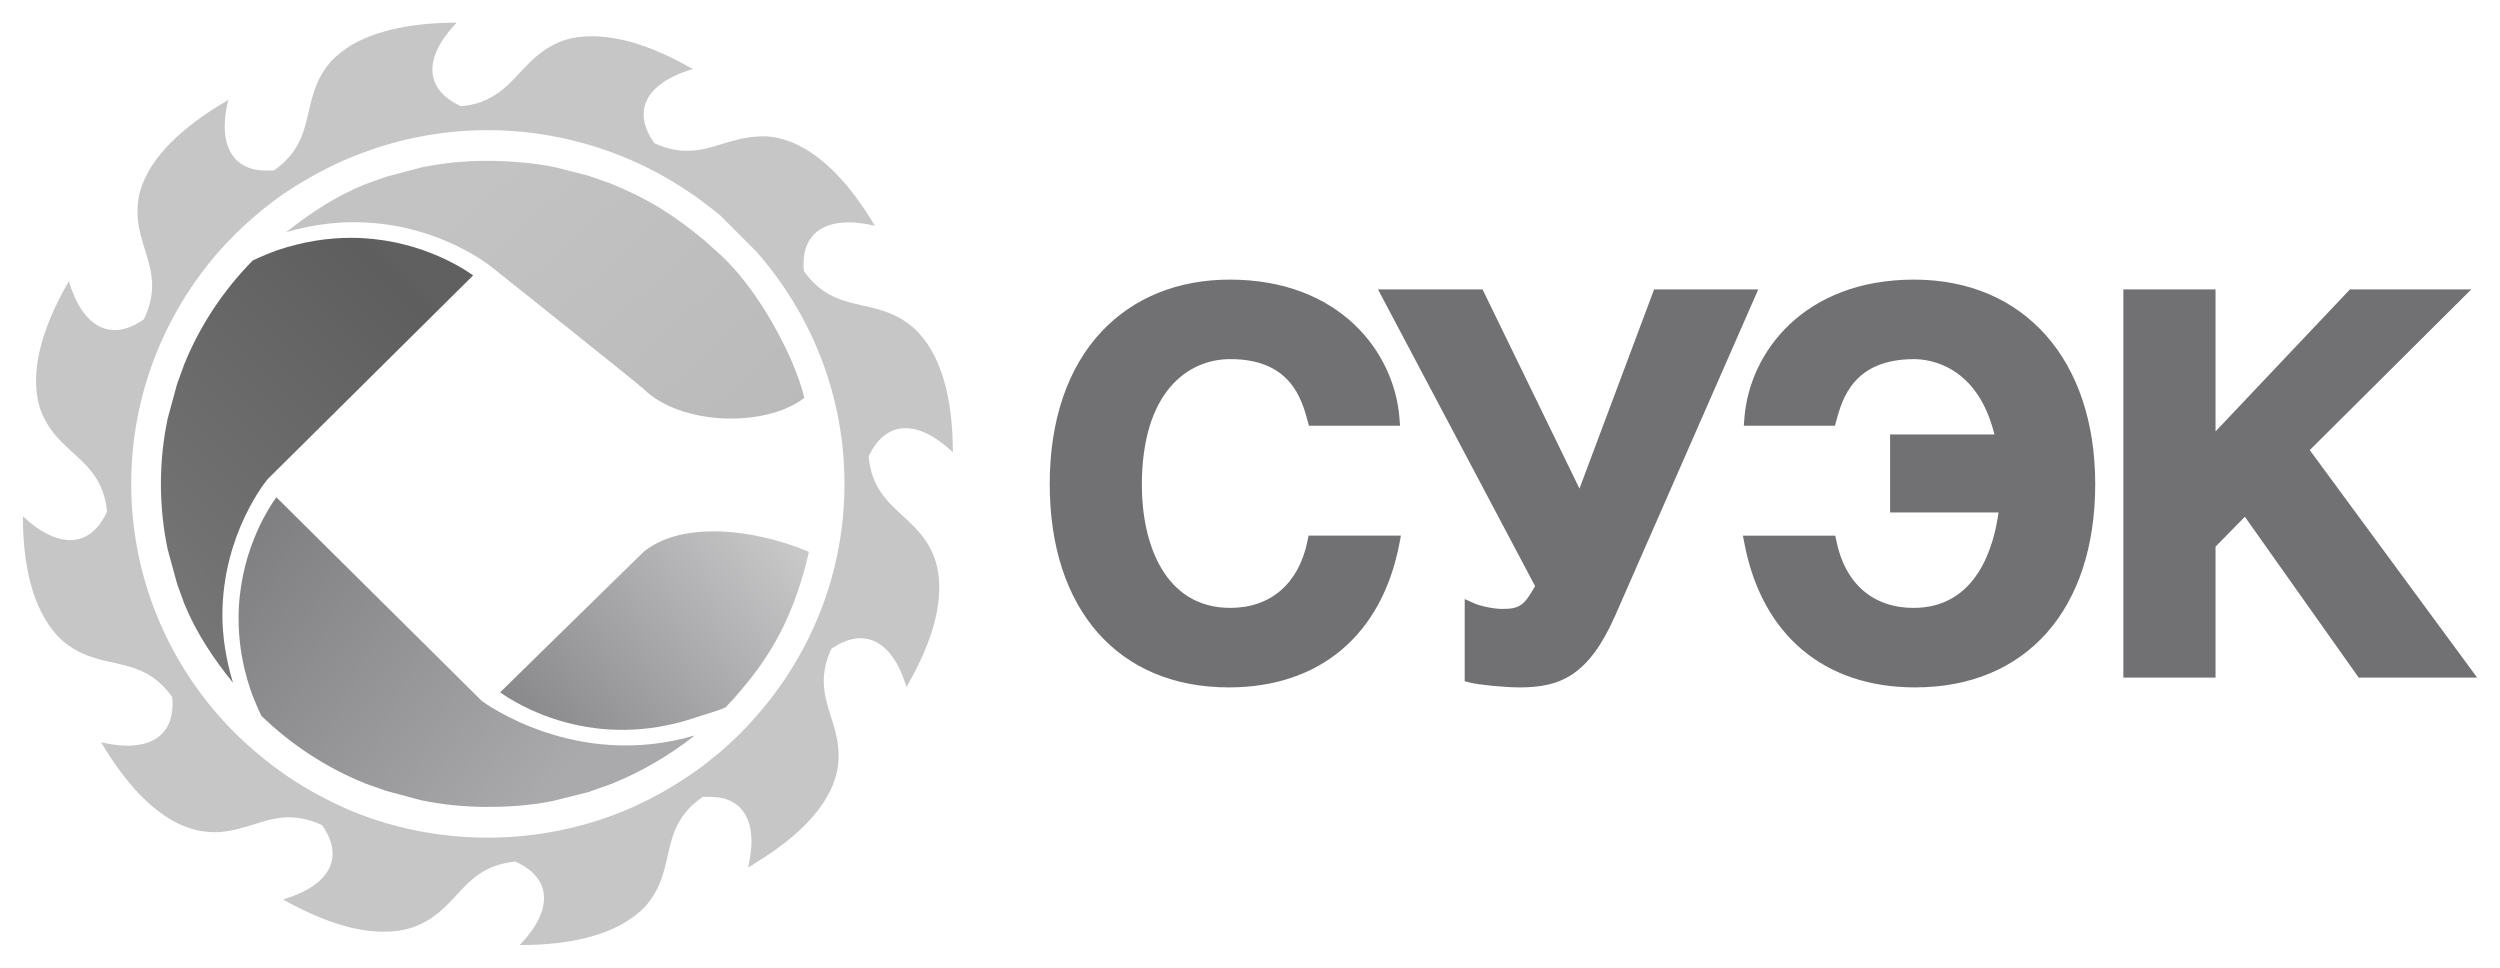
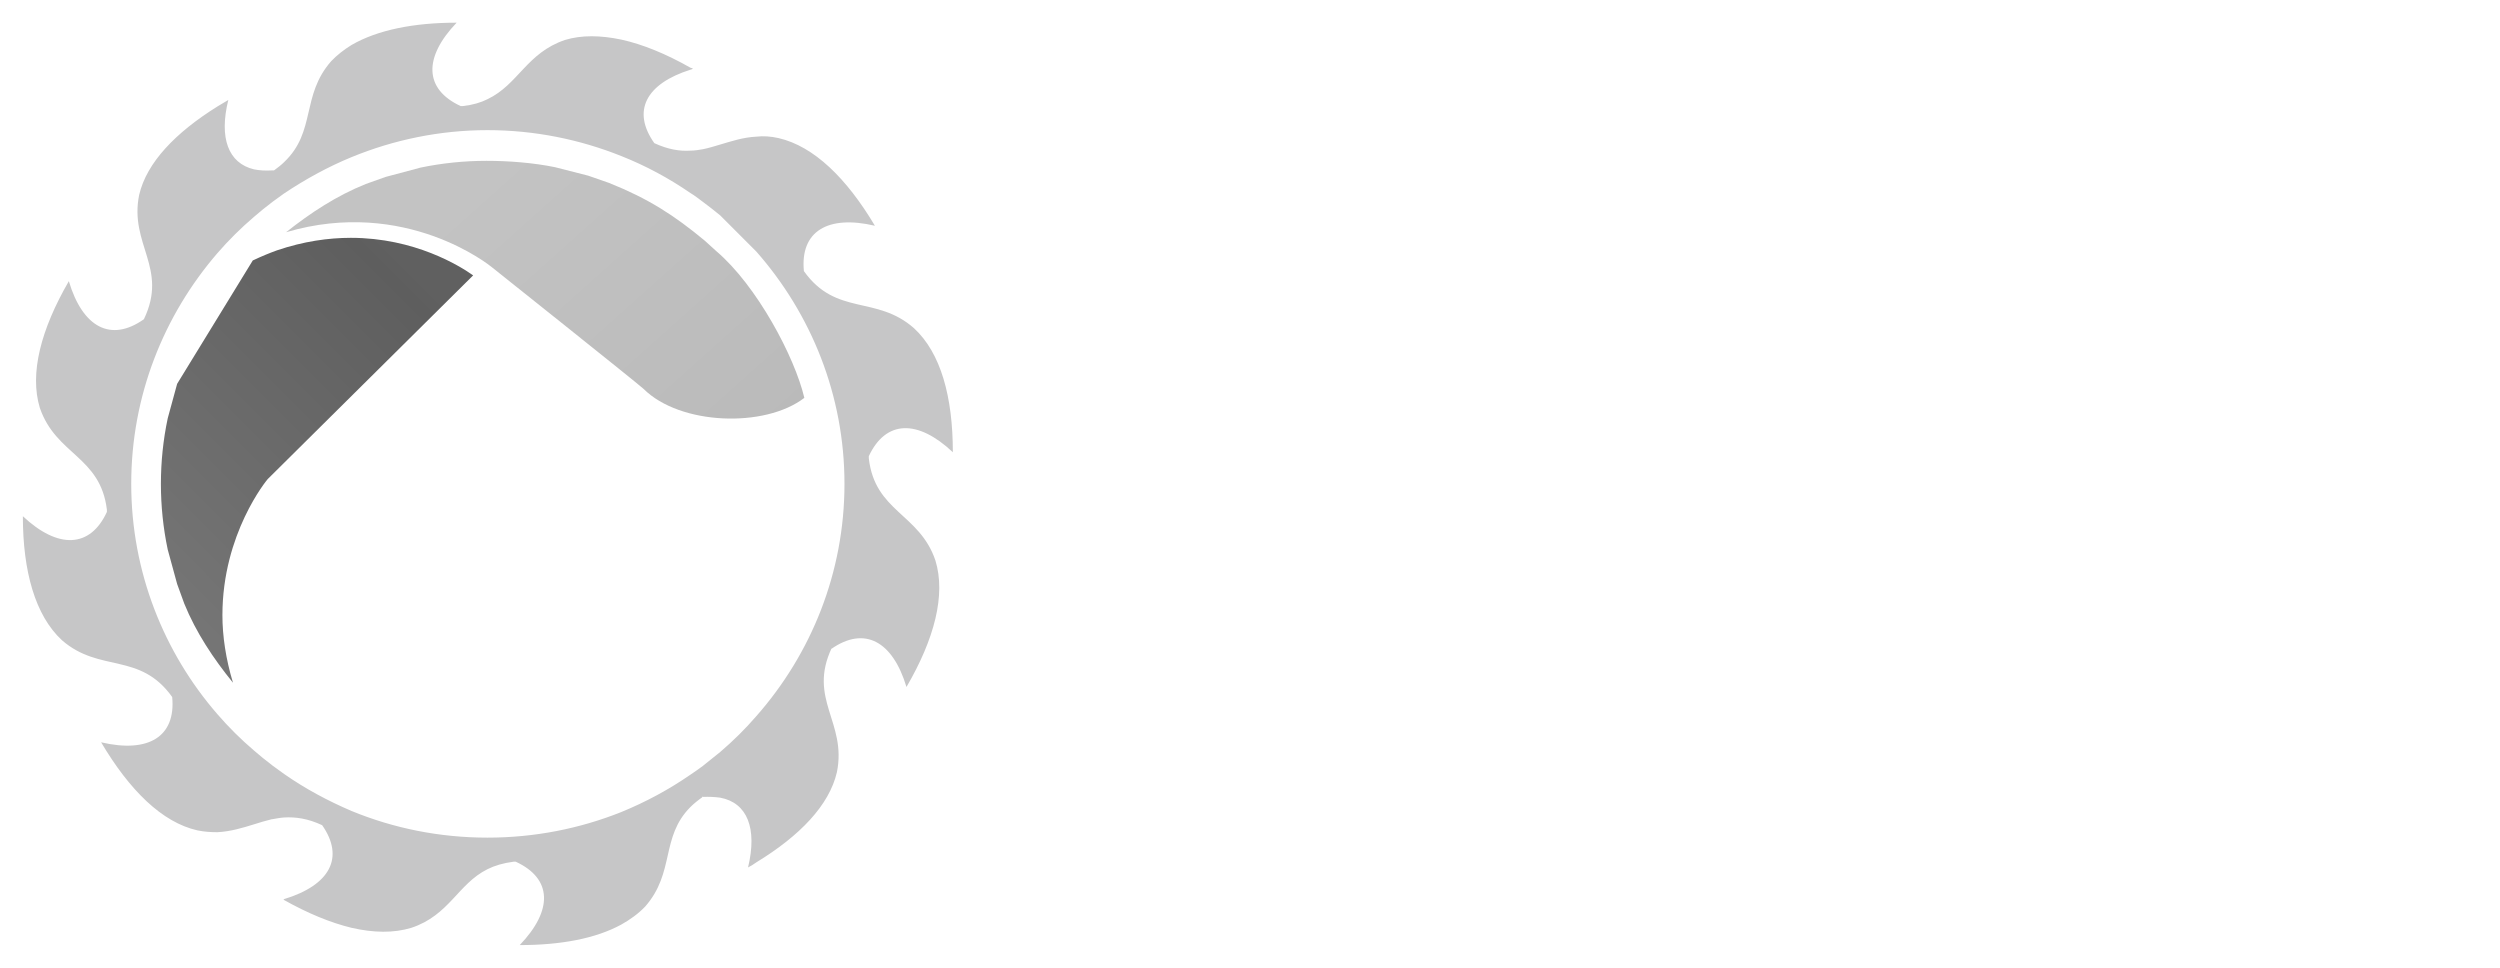
<svg xmlns="http://www.w3.org/2000/svg" width="124" height="48" viewBox="0 0 124 48" fill="none">
-   <path d="M116.558 14.354C116.558 14.354 110.873 20.36 109.891 21.398V14.354H105.318V33.61H109.891V27.114C110.034 26.969 110.965 26.018 111.345 25.631C111.775 26.238 116.992 33.61 116.992 33.61H122.867C122.867 33.61 114.888 22.767 114.564 22.325C114.948 21.942 122.576 14.354 122.576 14.354H116.558ZM86.52 20.757L86.493 21.115H91.012L91.08 20.87C91.375 19.801 91.921 17.813 94.937 17.813C95.676 17.813 98.075 18.099 98.924 21.549H93.748V25.418H99.127C98.901 27.086 98.059 30.152 94.91 30.152C92.906 30.152 91.512 28.943 91.086 26.836L91.031 26.568H86.449L86.525 26.963C87.392 31.495 90.478 34.095 94.989 34.095C100.5 34.095 103.923 30.23 103.923 24.008C103.923 17.849 100.396 13.869 94.937 13.869C89.51 13.869 86.769 17.439 86.52 20.757ZM82.044 14.354C82.044 14.354 78.818 22.963 78.342 24.233C77.746 23.007 73.534 14.354 73.534 14.354H68.348C68.348 14.354 75.974 28.757 76.14 29.072C75.588 30.052 75.353 30.203 74.51 30.203C74.07 30.203 73.416 30.057 73.125 29.926L72.649 29.713V33.791L72.904 33.855C73.339 33.963 74.569 34.095 75.386 34.095C77.384 34.095 78.798 33.514 80.11 30.542C80.11 30.541 87.21 14.354 87.21 14.354H82.044ZM54.645 16.439C52.958 18.227 52.066 20.844 52.066 24.009C52.066 30.23 55.47 34.095 60.948 34.095C65.458 34.095 68.542 31.496 69.41 26.963L69.486 26.567H64.906L64.851 26.835C64.422 28.943 63.028 30.151 61.024 30.151C57.79 30.151 56.636 27.005 56.636 24.059C56.636 19.453 58.904 17.812 61.024 17.812C64.018 17.812 64.563 19.801 64.856 20.869L64.924 21.115H69.442L69.415 20.756C69.164 17.439 66.423 13.869 61 13.869C58.427 13.869 56.23 14.758 54.645 16.439Z" fill="#717073" />
-   <path d="M31.924 27.37C31.733 27.56 25.259 33.888 24.806 34.34C25.687 34.968 29.47 37.301 34.528 35.58C34.912 35.444 35.591 35.272 35.989 35.082L36.393 34.653C37.615 33.243 39.221 31.343 40.123 27.37C38.664 26.757 36.953 26.355 35.389 26.355C34.041 26.355 32.803 26.653 31.924 27.37Z" fill="url(#paint0_linear_1164_341)" />
  <path d="M20.849 8.315C20.849 8.315 19.127 8.775 19.125 8.776L18.146 9.125C16.697 9.706 15.403 10.556 14.19 11.518C20.115 9.769 24.325 13.194 24.391 13.249C24.391 13.249 31.72 19.089 31.924 19.292C33.734 21.089 37.935 21.24 39.895 19.734C39.422 17.713 37.542 14.165 35.523 12.452L34.963 11.943C33.441 10.678 32.166 9.857 30.209 9.073L29.174 8.713C29.174 8.713 27.527 8.292 27.526 8.292C26.451 8.072 25.232 7.977 24.129 7.977C23.028 7.977 21.925 8.09 20.849 8.315Z" fill="url(#paint1_linear_1164_341)" />
-   <path d="M11.833 30.686C11.833 31.735 11.99 32.889 12.392 34.117C12.539 34.552 12.723 34.993 12.935 35.444L12.961 35.501C14.47 36.958 16.214 38.097 18.153 38.874L19.135 39.222L20.856 39.685C21.932 39.909 23.038 40.023 24.141 40.023C25.243 40.023 26.347 39.95 27.421 39.727C27.421 39.727 29.179 39.288 29.182 39.287L30.345 38.874C31.794 38.293 33.245 37.444 34.459 36.478C28.532 38.228 23.95 34.807 23.9 34.768L23.89 34.76C23.89 34.76 14.219 25.17 13.707 24.664C13.241 25.311 11.833 27.53 11.833 30.686Z" fill="url(#paint2_linear_1164_341)" />
-   <path d="M13.738 12.417C13.359 12.554 12.966 12.716 12.573 12.903L12.54 12.915C11.067 14.413 9.921 16.147 9.139 18.068L8.786 19.038L8.319 20.749C8.094 21.812 7.981 22.906 7.981 24.001C7.981 25.096 8.094 26.193 8.319 27.258L8.786 28.966L9.139 29.938C9.726 31.379 10.582 32.663 11.556 33.863C11.197 32.674 11.032 31.543 11.032 30.513C11.032 26.459 13.243 23.803 13.274 23.768L13.286 23.755C13.286 23.755 22.958 14.164 23.468 13.659C22.814 13.195 20.574 11.797 17.402 11.796C16.287 11.796 15.056 11.97 13.738 12.417Z" fill="url(#paint3_linear_1164_341)" />
+   <path d="M13.738 12.417C13.359 12.554 12.966 12.716 12.573 12.903L12.54 12.915L8.786 19.038L8.319 20.749C8.094 21.812 7.981 22.906 7.981 24.001C7.981 25.096 8.094 26.193 8.319 27.258L8.786 28.966L9.139 29.938C9.726 31.379 10.582 32.663 11.556 33.863C11.197 32.674 11.032 31.543 11.032 30.513C11.032 26.459 13.243 23.803 13.274 23.768L13.286 23.755C13.286 23.755 22.958 14.164 23.468 13.659C22.814 13.195 20.574 11.797 17.402 11.796C16.287 11.796 15.056 11.97 13.738 12.417Z" fill="url(#paint3_linear_1164_341)" />
  <path d="M43.093 22.733V22.626C43.935 20.827 45.518 20.791 47.261 22.43C47.261 19.687 46.667 17.51 45.336 16.28C43.453 14.622 41.483 15.702 39.873 13.447C39.683 11.479 41.049 10.646 43.396 11.198C41.995 8.845 40.376 7.256 38.615 6.849C38.219 6.761 37.861 6.738 37.517 6.778C36.852 6.811 36.278 7.007 35.721 7.17C35.433 7.256 35.143 7.346 34.856 7.403C34.658 7.436 34.461 7.471 34.244 7.471C33.718 7.506 33.137 7.415 32.454 7.1C31.323 5.501 32.044 4.153 34.244 3.458C34.3 3.446 34.338 3.428 34.372 3.405C34.338 3.39 34.3 3.37 34.244 3.357C33.042 2.675 31.872 2.194 30.811 1.963C29.785 1.749 28.851 1.732 28.027 1.981C26.122 2.622 25.708 4.192 24.179 4.92C23.854 5.085 23.445 5.207 22.956 5.261H22.849C21.034 4.421 20.997 2.854 22.649 1.125C20.53 1.125 18.731 1.483 17.438 2.23C17.061 2.462 16.719 2.729 16.429 3.032C14.921 4.747 15.691 6.525 14.092 8.041C13.95 8.185 13.775 8.316 13.59 8.453H13.502H13.482C13.159 8.472 12.872 8.453 12.601 8.401C11.324 8.096 10.858 6.849 11.324 4.959C11.148 5.065 10.967 5.172 10.787 5.279C8.702 6.581 7.28 8.059 6.903 9.663C6.4 12.128 8.359 13.286 7.138 15.833C5.501 16.991 4.1 16.243 3.414 13.946C2.032 16.334 1.454 18.524 1.978 20.237C2.784 22.574 4.98 22.626 5.302 25.282V25.391C4.476 27.19 2.877 27.242 1.134 25.605C1.134 28.331 1.743 30.526 3.073 31.756C4.957 33.394 6.928 32.318 8.541 34.572C8.729 36.538 7.364 37.37 5.015 36.818C6.42 39.189 8.036 40.794 9.798 41.188C10.157 41.261 10.481 41.277 10.787 41.277C11.452 41.241 12.026 41.063 12.601 40.886C12.889 40.794 13.177 40.707 13.482 40.633H13.502C13.699 40.6 13.898 40.56 14.092 40.547C14.664 40.514 15.27 40.598 15.979 40.929C17.104 42.54 16.362 43.906 14.092 44.595C14.092 44.595 14.076 44.611 14.058 44.611C14.076 44.631 14.092 44.631 14.092 44.643C15.28 45.307 16.396 45.767 17.438 46.02C18.531 46.269 19.521 46.288 20.402 46.02C22.289 45.396 22.708 43.845 24.179 43.112C24.537 42.933 24.95 42.81 25.473 42.74H25.58C27.398 43.577 27.435 45.148 25.779 46.876C27.808 46.876 29.537 46.555 30.811 45.861C31.262 45.609 31.659 45.322 32 44.966C33.489 43.272 32.755 41.528 34.244 40.029C34.425 39.851 34.624 39.689 34.856 39.528C34.839 39.546 34.822 39.546 34.822 39.546C34.822 39.528 34.839 39.528 34.856 39.513C34.856 39.513 34.874 39.495 34.891 39.495C34.88 39.505 34.87 39.516 34.856 39.528C35.161 39.513 35.454 39.528 35.721 39.564C37.065 39.816 37.571 41.082 37.103 43.026C37.247 42.952 37.39 42.863 37.517 42.771C39.676 41.454 41.132 39.939 41.511 38.299C42.014 35.82 40.051 34.682 41.258 32.129C41.258 32.148 41.238 32.169 41.238 32.183C42.875 31.043 44.275 31.792 44.961 34.074C46.345 31.702 46.922 29.509 46.396 27.798C45.606 25.462 43.396 25.391 43.093 22.733ZM37.517 12.481C40.233 15.567 41.886 19.598 41.886 24C41.886 28.404 40.233 32.434 37.517 35.517C36.961 36.162 36.366 36.747 35.721 37.299C35.433 37.531 35.143 37.764 34.856 37.994C34.658 38.139 34.461 38.282 34.244 38.425C33.185 39.156 32.036 39.779 30.811 40.279C28.762 41.098 26.515 41.547 24.179 41.547C21.806 41.547 19.521 41.082 17.438 40.225C16.269 39.725 15.136 39.12 14.092 38.389C13.898 38.246 13.699 38.103 13.502 37.961L13.482 37.943C13.177 37.71 12.889 37.483 12.601 37.228C11.953 36.677 11.343 36.071 10.787 35.428C8.124 32.364 6.509 28.351 6.509 24C6.509 19.63 8.124 15.64 10.787 12.552C11.343 11.911 11.953 11.306 12.601 10.754C12.889 10.503 13.177 10.27 13.482 10.039C13.482 10.039 13.502 10.039 13.502 10.022C13.699 9.877 13.898 9.737 14.092 9.595C15.136 8.897 16.269 8.273 17.438 7.793C19.521 6.938 21.806 6.455 24.179 6.455C26.515 6.455 28.762 6.918 30.811 7.738C32.036 8.223 33.185 8.845 34.244 9.574C34.461 9.702 34.658 9.862 34.856 10.007C35.143 10.22 35.433 10.447 35.721 10.683L37.517 12.481Z" fill="#C6C6C7" />
  <defs>
    <linearGradient id="paint0_linear_1164_341" x1="40.953" y1="24.286" x2="19.507" y2="42.875" gradientUnits="userSpaceOnUse">
      <stop stop-color="#D4D4D5" />
      <stop offset="0.87" stop-color="#717073" />
      <stop offset="1" stop-color="#717073" />
    </linearGradient>
    <linearGradient id="paint1_linear_1164_341" x1="22.633" y1="9.8" x2="39.913" y2="29.103" gradientUnits="userSpaceOnUse">
      <stop stop-color="#C3C3C3" />
      <stop offset="1" stop-color="#B7B7B7" />
    </linearGradient>
    <linearGradient id="paint2_linear_1164_341" x1="28.874" y1="37.348" x2="9.379" y2="20.167" gradientUnits="userSpaceOnUse">
      <stop stop-color="#AAA9AB" />
      <stop offset="1" stop-color="#717073" />
    </linearGradient>
    <linearGradient id="paint3_linear_1164_341" x1="7.765" y1="30.099" x2="22.459" y2="15.435" gradientUnits="userSpaceOnUse">
      <stop stop-color="#767676" />
      <stop offset="0.953" stop-color="#5E5E5E" />
      <stop offset="1" stop-color="#606060" />
    </linearGradient>
  </defs>
</svg>